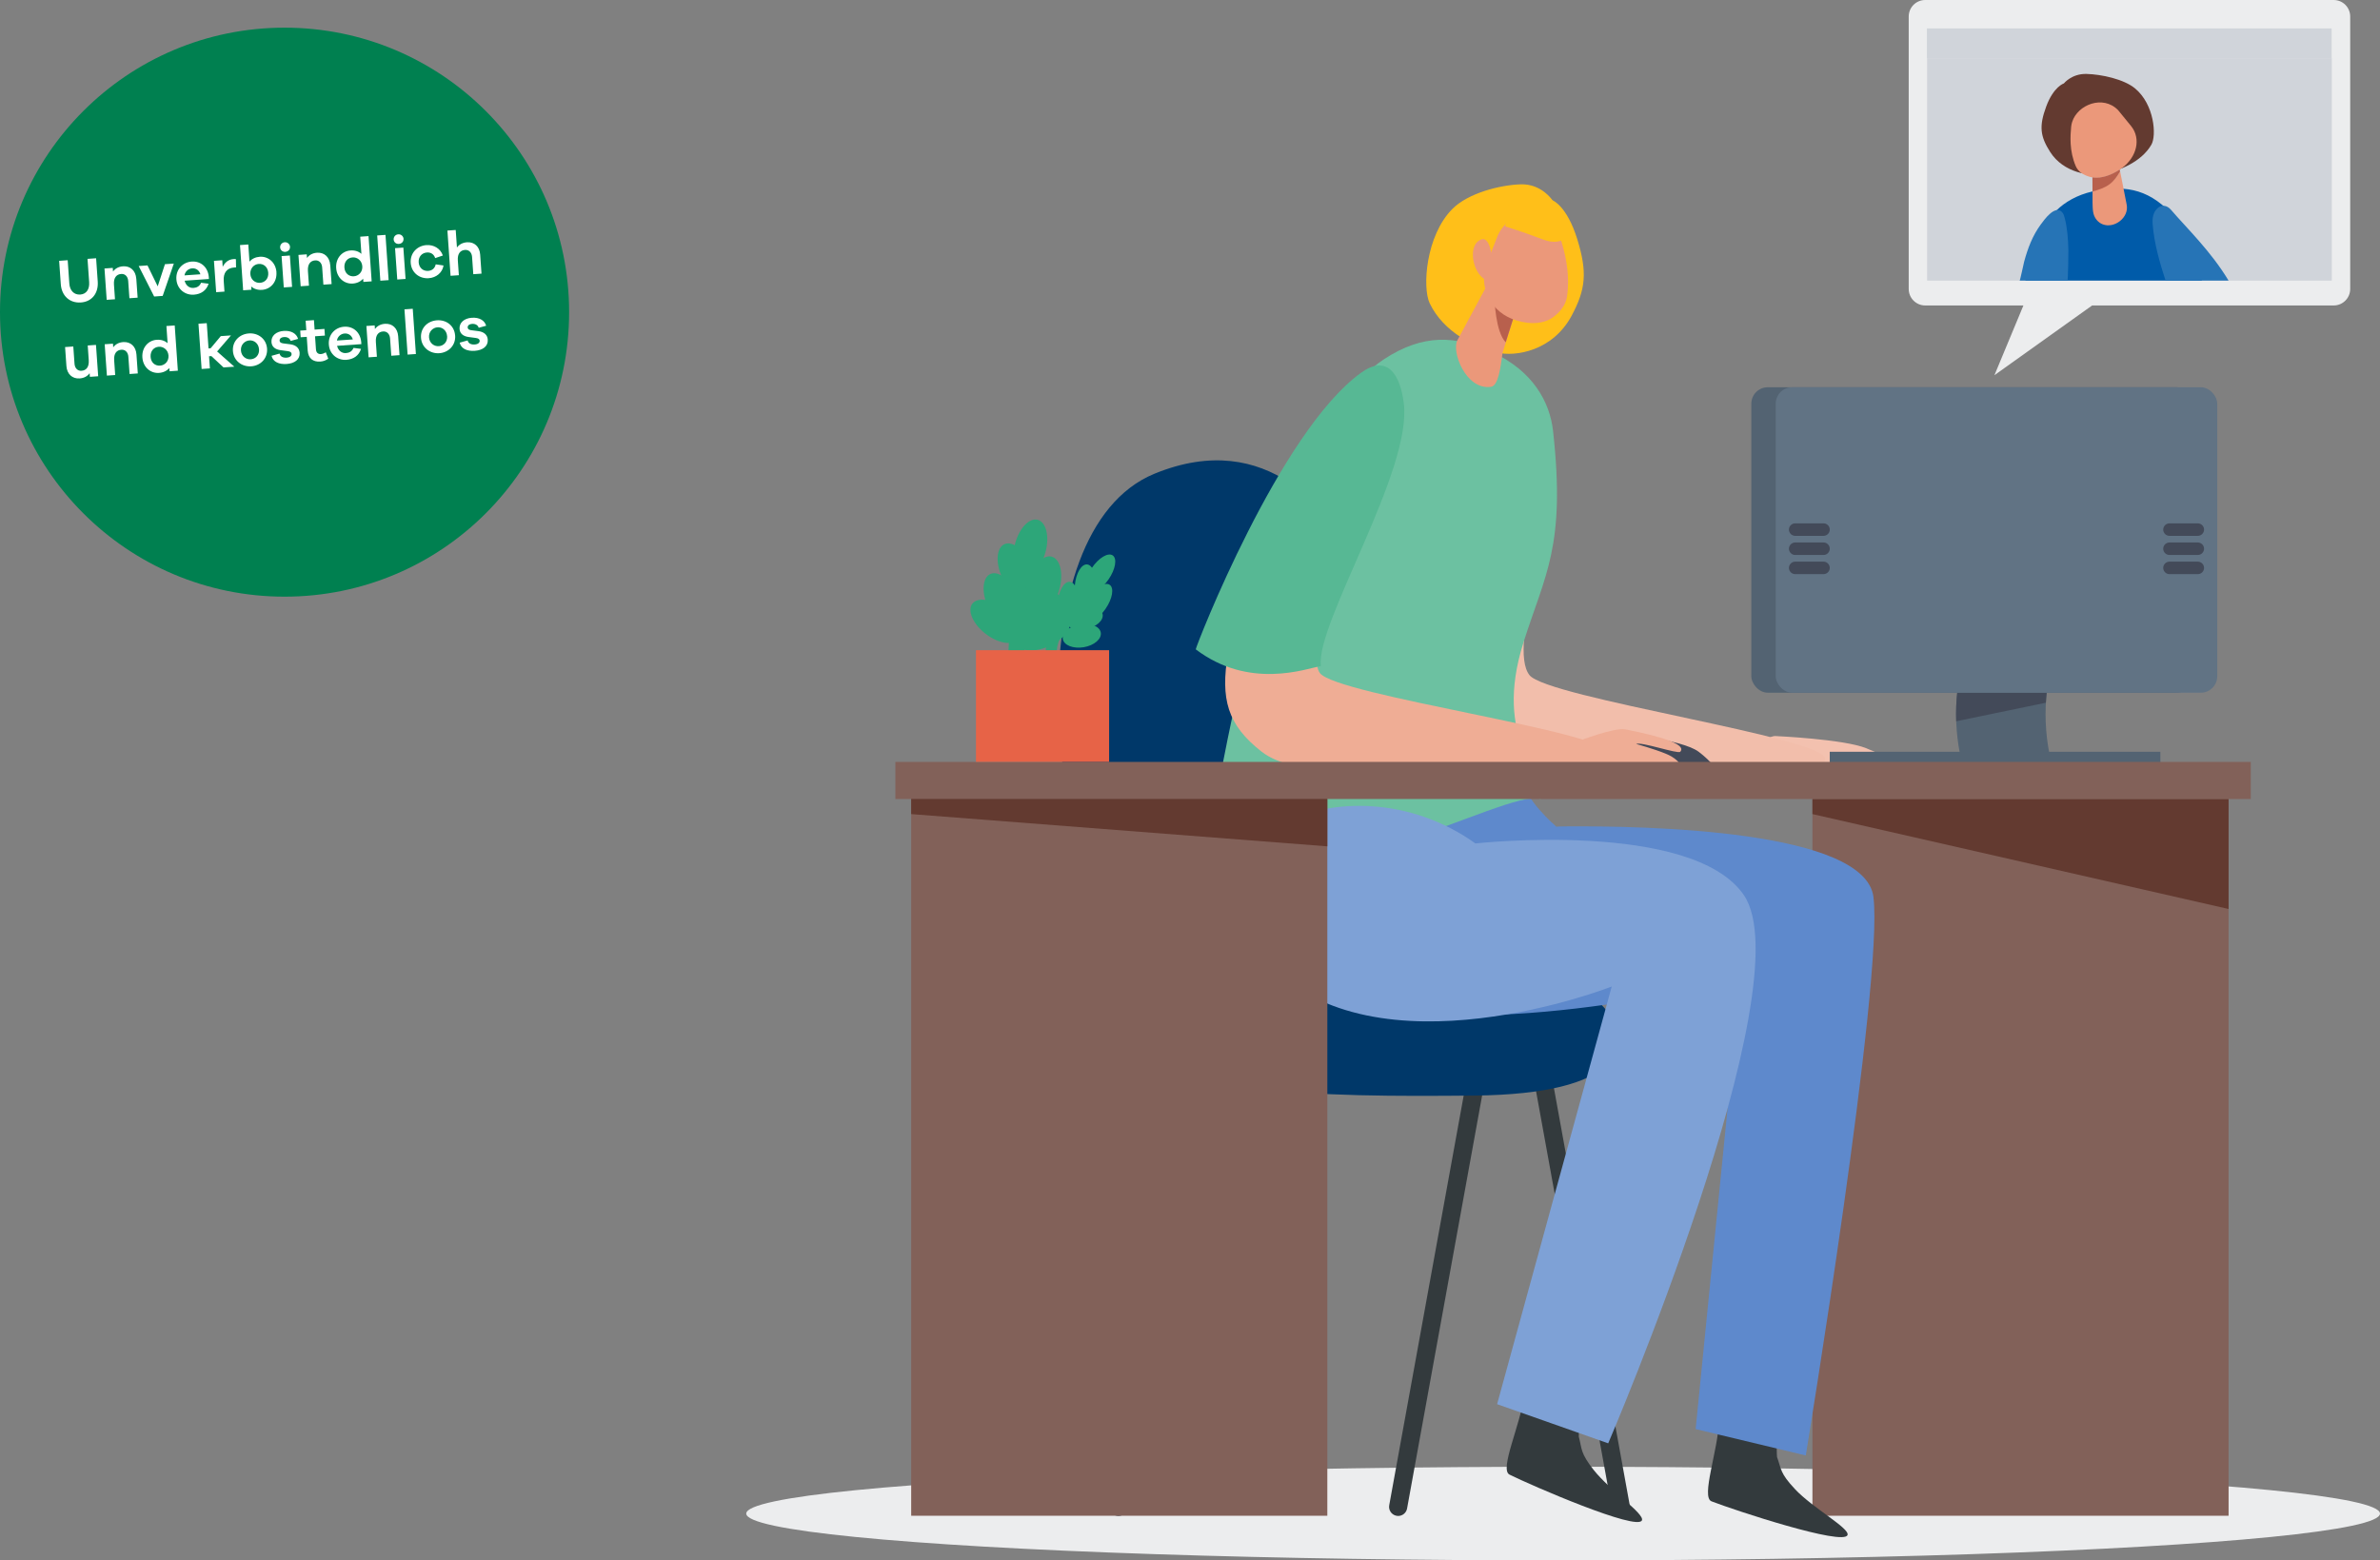
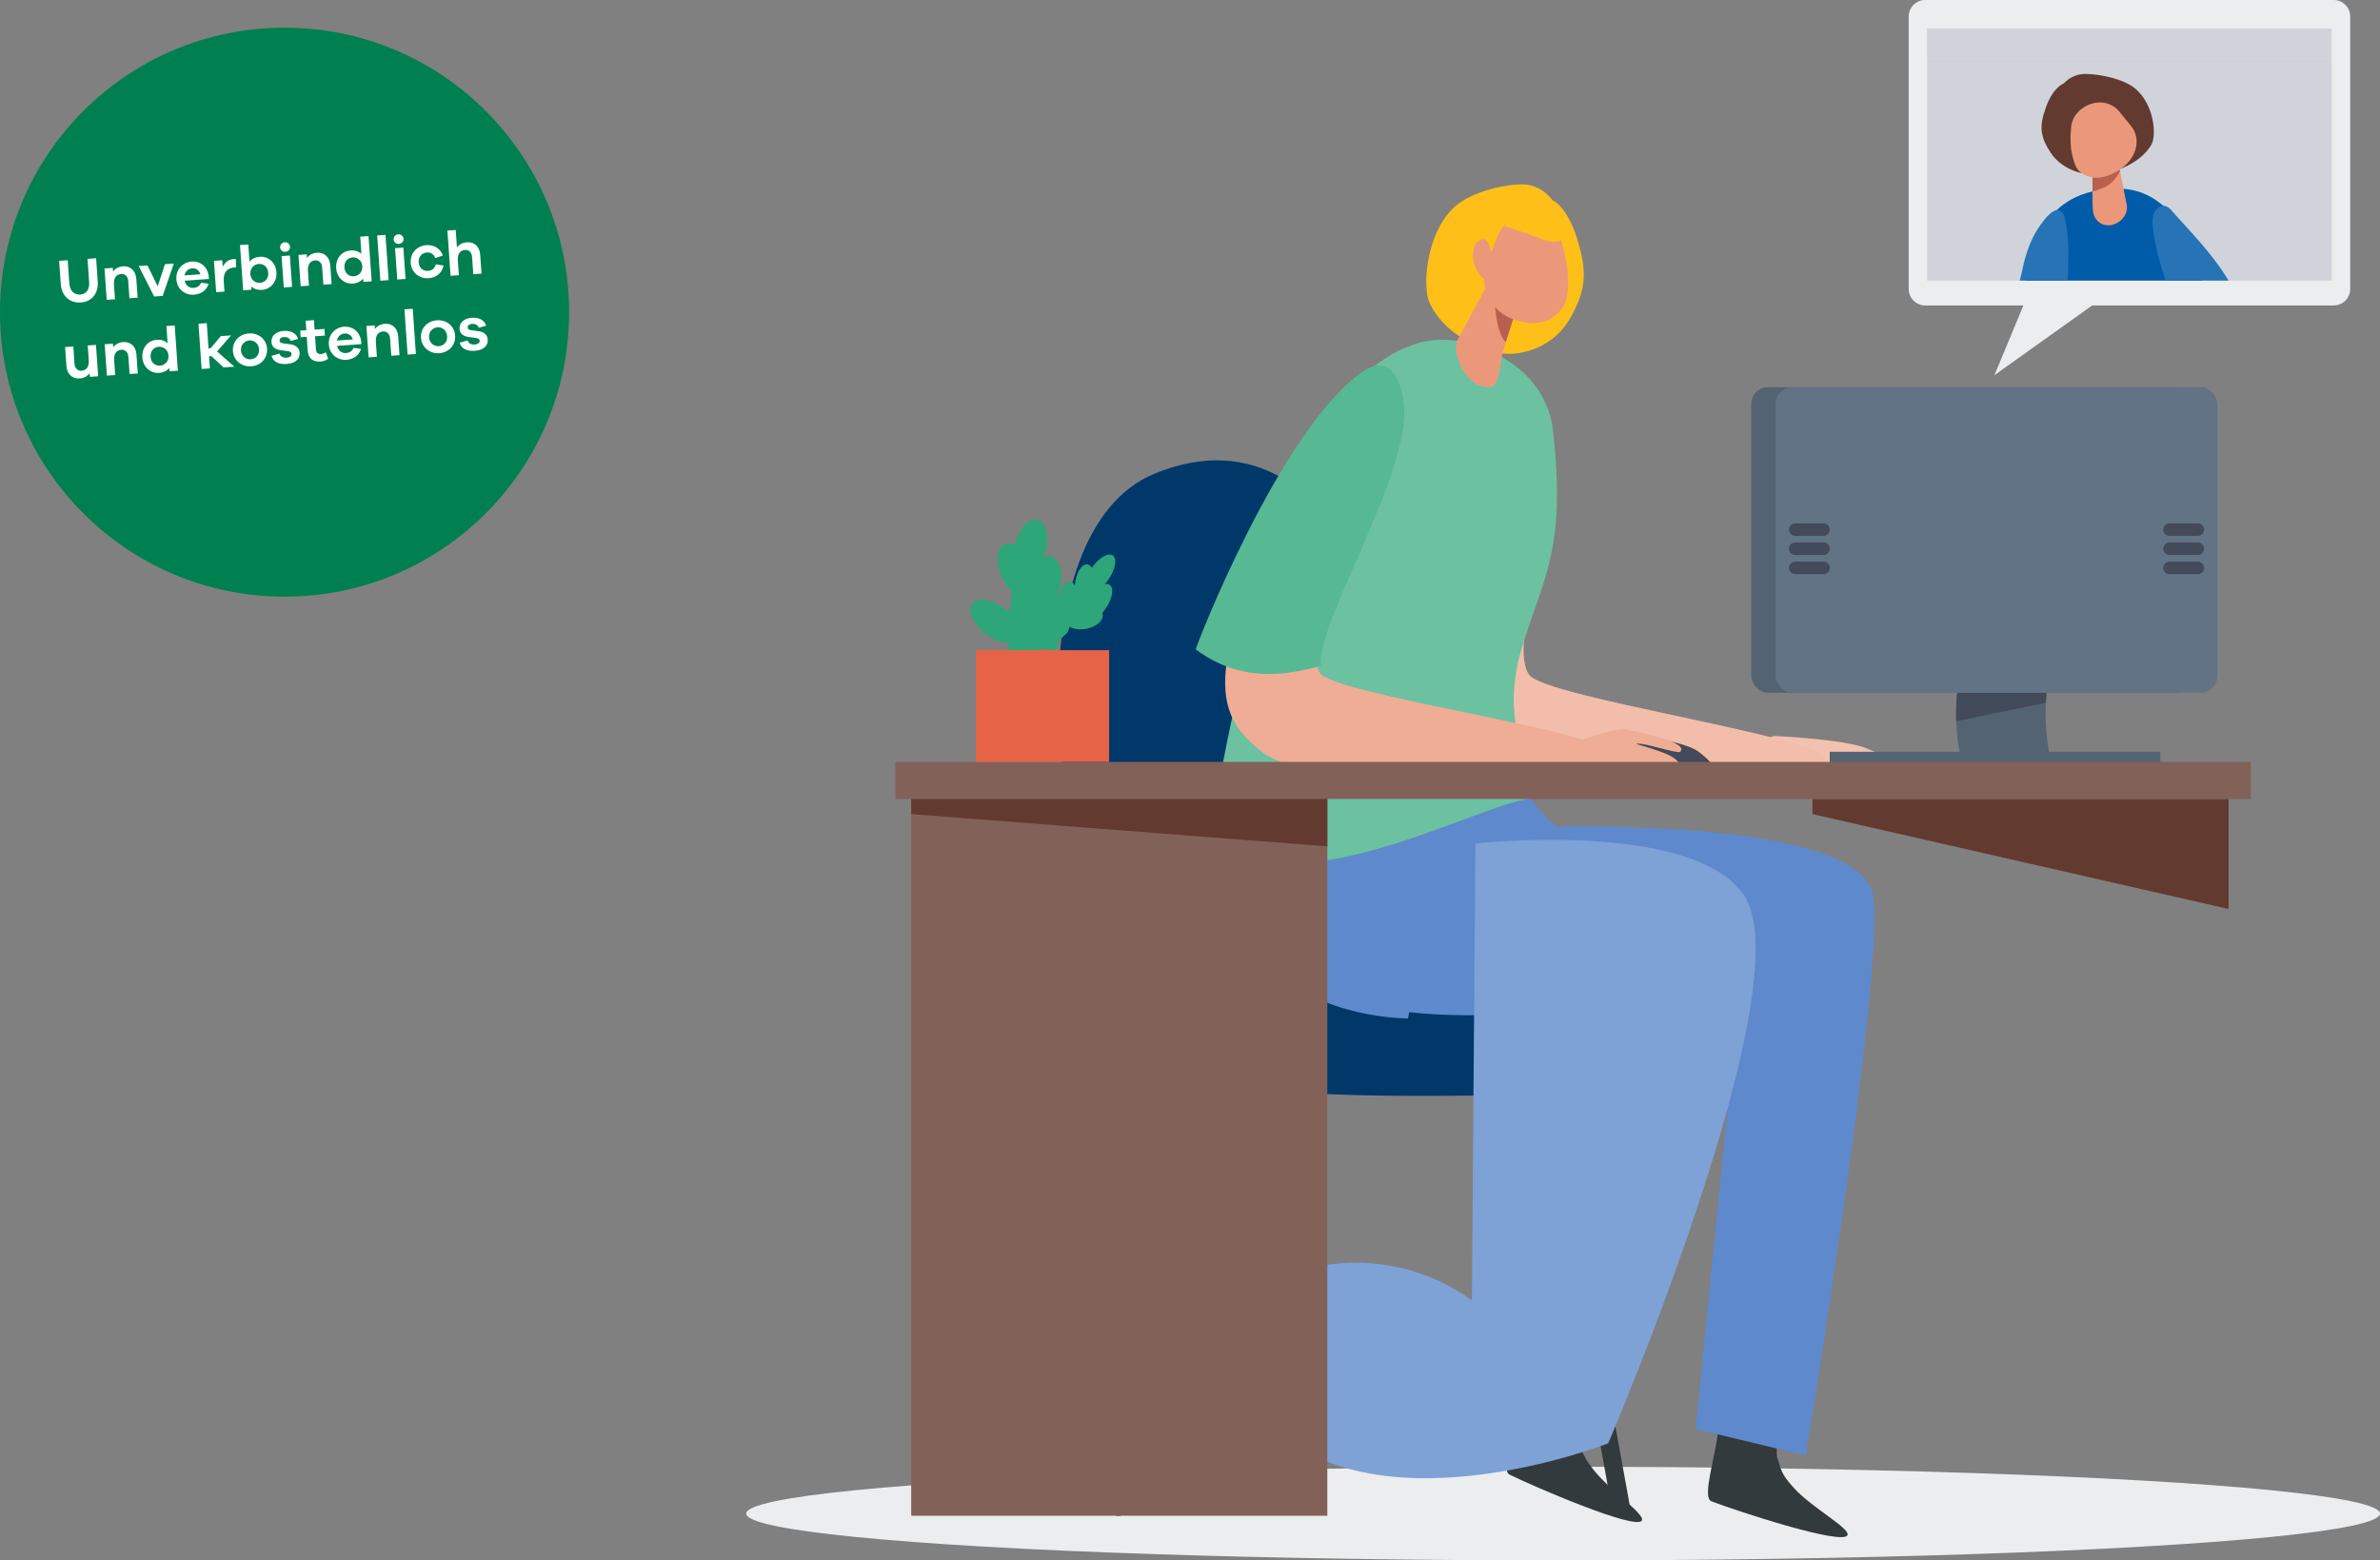
<svg xmlns="http://www.w3.org/2000/svg" id="Ebene_1" viewBox="0 0 582.21 381.8">
  <rect x="0" y="0" width="582.21" height="381.8" fill="#808080" stroke="none" />
  <defs>
    <style>.cls-1{stroke-width:3.86px;}.cls-1,.cls-2{fill:none;stroke:#2da679;stroke-miterlimit:10;}.cls-2{stroke-width:2.7px;}.cls-3{fill:#633a30;}.cls-3,.cls-4,.cls-5,.cls-6,.cls-7,.cls-8,.cls-9,.cls-10,.cls-11,.cls-12,.cls-13,.cls-14,.cls-15,.cls-16,.cls-17,.cls-18,.cls-19,.cls-20,.cls-21,.cls-22,.cls-23,.cls-24,.cls-25,.cls-26,.cls-27{stroke-width:0px;}.cls-4{fill:#536372;}.cls-5{fill:#5e89cc;}.cls-6{fill:#617384;}.cls-7{fill:#826159;}.cls-8{fill:#6cc1a1;}.cls-9{fill:#2674b6;}.cls-10{fill:#2da679;}.cls-11{fill:#57b894;}.cls-12{fill:#434a59;}.cls-13{fill:#d0d4da;}.cls-14{fill:#b8604d;}.cls-15{fill:#333a3d;}.cls-16{fill:#7ea1d6;}.cls-17{fill:#ecedee;}.cls-18{fill:#f2beab;}.cls-19{fill:#fff;}.cls-20{fill:#ffbf19;}.cls-21{fill:#e76347;}.cls-22{fill:#efad95;}.cls-23{fill:#f3c1af;}.cls-24{fill:#eb987a;}.cls-25{fill:#003869;}.cls-26{fill:#005ba9;}.cls-27{fill:#008050;}</style>
  </defs>
  <ellipse class="cls-17" cx="382.38" cy="370.34" rx="199.83" ry="11.46" />
-   <rect class="cls-7" x="443.37" y="189.96" width="101.8" height="180.91" />
  <path class="cls-15" d="m439.11,364.36c-3.73-3.96-3.3-4.85-4.4-7.84-.07-.2-.12-4.38-.08-4.71.16-1.43-3.51-5.56-5.82-2.75-4.55,5.53-8.2-3.84-8.29-1.38-.26,7.32-4.47,18.64-1.84,19.66,5.6,2.18,32.41,11.01,33.28,8.23.52-1.67-8.46-6.54-12.85-11.2Z" />
  <polygon class="cls-3" points="443.37 199.19 545.17 222.41 545.17 195.49 443.37 195.49 443.37 199.19" />
  <path class="cls-20" d="m379.78,49.01s-2.67-4.09-7.8-3.91-12.8,2.14-16.66,5.99c-6.57,6.57-7.41,19.34-5.57,23.14,3.44,7.12,10.98,10.67,16.29,12,4.69,1.17,13.82-.37,18.43-9,3.43-6.43,3.89-10.57,1.36-18.74-2.53-8.17-6.05-9.49-6.05-9.49Z" />
  <path class="cls-12" d="m293.58,222.41s.06,12.73,5.71,17.6c5.65,4.86,20.46-5.75,20.46-5.75l-17.77-11.85h-8.39Z" />
  <path class="cls-12" d="m273.59,370.92c-.15,0-.3-.02-.45-.05-1.2-.25-1.98-1.42-1.73-2.62l19.99-110.01c.25-1.2,1.42-1.98,2.62-1.73,1.2.25,1.98,1.42,1.73,2.62l-19.99,110.01c-.21,1.05-1.14,1.78-2.17,1.78Z" />
  <path class="cls-15" d="m396.49,370.92c.15,0,.3-.02.45-.05,1.2-.25,1.98-1.42,1.73-2.62l-19.99-110.01c-.25-1.2-1.42-1.98-2.62-1.73-1.2.25-1.98,1.42-1.73,2.62l19.99,110.01c.21,1.05,1.14,1.78,2.17,1.78Z" />
-   <path class="cls-15" d="m342.03,370.92c-.15,0-.3-.02-.45-.05-1.2-.25-1.98-1.42-1.73-2.62l19.99-110.01c.25-1.2,1.42-1.98,2.62-1.73,1.2.25,1.98,1.42,1.73,2.62l-19.99,110.01c-.21,1.05-1.14,1.78-2.17,1.78Z" />
  <path class="cls-25" d="m281.21,250.48s-1.27-12.5,8.16-14.98c9.42-2.47,30.33-4.77,55.72-2.23,25.39,2.54,41.66,5.84,48.08,14.18,6.42,8.34,3.67,20.28-32.6,20.61-36.26.34-82.51.27-79.36-17.58Z" />
  <path class="cls-25" d="m331.58,136.52c-5.8-10.44-21.18-32.1-49.17-20.61-34.48,14.15-26.44,97.57-5.71,112.29,10.38,7.37,49.05-2.03,63.68-9.19,14.64-7.17,5.63-56.51-8.81-82.48Z" />
  <path class="cls-5" d="m380.72,202.27s-8.52-7.35-7.69-11.32c-9.53-.17-41.36,3.49-65.96-7.96-.27.54-.41.84-.41.84-9.56,15.58-16.75,33.51,6.44,54.75,6.15,5.63,17.77,10.21,31.32,10.64,2.43-11.96,4.09-24.11,7-29.4,5.31-9.66,29.3-17.55,29.3-17.55Z" />
  <path class="cls-5" d="m458.3,219.48c-2.07-16.34-55.17-17.46-75.77-17.28-5.88.05-11.63,1.68-16.67,4.7-5.31,3.19-11.63,7.79-14.45,12.92-2.91,5.29-15.5,13.95-17.93,25.91,35.02,8.62,92.29-6.28,92.29-6.28l-10.97,110.21,26.94,6.46s19.13-116.35,16.55-136.63Z" />
  <path class="cls-23" d="m434.39,180.1s16.64.74,22.13,2.97c5.49,2.23,14.7,6.63,8.16,6.43-6.53-.2-35.86,1.56-36.26-.76-.4-2.33,2.82-8.82,5.97-8.64Z" />
  <path class="cls-18" d="m363.13,99.95c-15.16,21.88-17.87,51.5-16.39,57.68,2.65,11.07,4.3,20.02,13,26.73,8.66,6.67,29.56,5.13,39.54,5.26,40.04.52,46.91-.29,47.19-3.95.4-5.15-67.95-14.89-72.32-20.48-5.51-7.05,6.79-38.53,4.31-56.34-1.03-7.35-10.88-15.32-15.33-8.9Z" />
  <path class="cls-8" d="m295.74,204.82c.77-1.54,14.61-98.4,42.78-116.9,9.74-6.4,17.7-5.74,26.37-1.81,10.19,4.62,14.25,12.35,15.03,19.33,3.13,28.27-1.94,35-7.26,51.83-7.52,23.8,5.46,31.9,4.2,38.22-8.68-2.83-59.77,29.05-81.11,9.33Z" />
  <path class="cls-12" d="m391.77,187.35c2.12-4.93,7.4-7.7,12.69-6.79,3.45.59,8.93,1.75,11.09,3.39,3.27,2.47,4.68,4.8,4.68,4.8h-28.95s.13-.56.49-1.39Z" />
  <path class="cls-22" d="m331.41,93.55c-12.16,13.55-19.89,31.72-25.68,48.75-1.93,5.68-4.55,12.88-5.34,17.61-1.86,11.09-.17,17.45,8.24,24.01,8.37,6.54,28.77,4.76,38.49,4.77,39.04.05,45.74-.84,46.06-4.48.45-5.12-66.09-14.01-70.29-19.52-5.29-6.95,21.87-48.32,19.66-66-.91-7.29-5.94-10.94-11.15-5.13Z" />
  <path class="cls-22" d="m386.14,181.32s8.93-3.42,11.49-2.86c2.55.55,15.69,3,13.4,5.49-.55.59-9.65-2.54-10.77-1.92,3,.86,7.17,2.16,8.66,3.08,2.43,1.51,2.55,2.71,1.4,2.67-1.15-.05-2.86-.69-2.86-.69,0,0,2.18,1.7,1.91,2.8-.26,1.07-1.85,1.01-1.85,1.01,0,0-.12,1.31-1.15,1.28-1.03-.03-5.01-2.42-5.24-2.17-.28.3,1.24,1.36,2.15,1.66.91.29,1.28,1.11.57,1.31-.7.2-2.81-.87-5.13-1.74-2.32-.87-12.55-3-12.15-4.46.15-.53-.43-5.46-.43-5.46Z" />
  <rect class="cls-4" x="447.61" y="183.94" width="80.88" height="4.8" transform="translate(976.09 372.68) rotate(180)" />
  <path class="cls-4" d="m481,190.51h21.89c-3.32-10.53-3.32-21.01,0-31.54-7.3,0-14.6,0-21.89,0-3.32,10.53-3.32,21.01,0,31.54Z" />
  <path class="cls-12" d="m480.18,161.81c1.34-.19,2.88-.32,4.68-.36,6.38-.14,13.21-.22,17.37-.26-.97,3.59-1.56,7.17-1.76,10.75l-21.94,4.54c-.17-4.89.38-9.78,1.64-14.68Z" />
  <rect class="cls-4" x="428.42" y="94.75" width="108.01" height="74.74" rx="4.03" ry="4.03" />
  <rect class="cls-6" x="434.39" y="94.75" width="108.01" height="74.74" rx="4.03" ry="4.03" />
  <path class="cls-12" d="m530.71,128.05h6.93c.84,0,1.53.69,1.53,1.53s-.69,1.53-1.53,1.53h-6.93c-.84,0-1.53-.69-1.53-1.53s.69-1.53,1.53-1.53Z" />
  <path class="cls-12" d="m530.71,132.73h6.93c.84,0,1.53.69,1.53,1.53s-.69,1.53-1.53,1.53h-6.93c-.84,0-1.53-.69-1.53-1.53s.69-1.53,1.53-1.53Z" />
  <path class="cls-12" d="m530.71,137.42h6.93c.84,0,1.53.69,1.53,1.53s-.69,1.53-1.53,1.53h-6.93c-.84,0-1.53-.69-1.53-1.53s.69-1.53,1.53-1.53Z" />
  <path class="cls-12" d="m446.08,128.05h-6.93c-.84,0-1.53.69-1.53,1.53s.69,1.53,1.53,1.53h6.93c.84,0,1.53-.69,1.53-1.53s-.69-1.53-1.53-1.53Z" />
  <path class="cls-12" d="m446.08,132.73h-6.93c-.84,0-1.53.69-1.53,1.53s.69,1.53,1.53,1.53h6.93c.84,0,1.53-.69,1.53-1.53s-.69-1.53-1.53-1.53Z" />
  <path class="cls-12" d="m446.08,137.42h-6.93c-.84,0-1.53.69-1.53,1.53s.69,1.53,1.53,1.53h6.93c.84,0,1.53-.69,1.53-1.53s-.69-1.53-1.53-1.53Z" />
  <rect class="cls-7" x="219.02" y="186.41" width="331.57" height="9.08" transform="translate(769.62 381.91) rotate(180)" />
  <path class="cls-11" d="m292.51,158.88c.11-.95,20.44-53.19,40.4-67.65,6.32-4.58,9.59.16,10.5,7.46,2.07,16.55-21.59,53.86-20.29,64.26-3.74.73-17.55,5.83-30.61-4.07Z" />
  <path class="cls-24" d="m365.67,66.27l-9.12,16.92c-1.59,2.66,1.99,12.36,8.2,11.45,1.82-.27,2.35-4.9,2.82-8.36l5.01-15.83-6.9-4.18Z" />
  <path class="cls-14" d="m370.6,76.65c-2.9-1.59-5-3.58-5-3.58,0,0,.19,8.11,2.74,10.69l2.25-7.12Z" />
  <path class="cls-24" d="m366.4,57.58l-2.66,6.82c-2.11,5.41.6,11.33,5.96,13.55,3.24,1.34,7.49,1.73,10.3-.39,1.49-1.12,3.03-2.78,3.35-5.08.83-6.04-.71-11.21-1.62-14.15-2.08-6.71-11.7-8.37-15.33-.75Z" />
  <path class="cls-24" d="m365.33,63.23c-.33-.7-.55-1.45-.73-2.21-.33-1.44-1.17-3.51-3.06-1.96-2.76,2.25-.55,9.83,3.15,9.59,2.75-.18,1.48-3.65.64-5.43Z" />
  <path class="cls-20" d="m368.18,55.38s4.35,1.34,9.39,3.25c5.05,1.92,6.89-1.97,6.89-1.97,0,0-2.98-8.96-9-9.86-6.02-.9-6.76,2.68-6.63,4.62.14,1.94-.66,3.95-.66,3.95Z" />
  <path class="cls-15" d="m389.88,359.7c-3.36-4.28-2.85-5.12-3.67-8.21-.06-.21.28-4.37.34-4.7.29-1.41-3-5.85-5.55-3.27-5.03,5.1-7.82-4.57-8.13-2.13-.92,7.27-6.13,18.16-3.61,19.41,5.38,2.68,31.29,13.89,32.4,11.19.67-1.62-7.83-7.28-11.79-12.31Z" />
-   <path class="cls-16" d="m360.92,206.37s53-5.84,65.66,12.62c14.98,21.83-33.17,134.16-33.17,134.16l-27.18-9.58,28.04-102.19s-57.77,22.72-84.45-5.98c-26.68-28.7,19.45-51.73,51.1-29.03Z" />
+   <path class="cls-16" d="m360.92,206.37s53-5.84,65.66,12.62c14.98,21.83-33.17,134.16-33.17,134.16s-57.77,22.72-84.45-5.98c-26.68-28.7,19.45-51.73,51.1-29.03Z" />
  <rect class="cls-7" x="222.9" y="189.96" width="101.8" height="180.91" />
  <polygon class="cls-3" points="222.9 199.19 324.7 207.08 324.7 195.49 222.9 195.49 222.9 199.19" />
  <ellipse class="cls-10" cx="243.46" cy="152.02" rx="3.86" ry="7.07" transform="translate(-25.7 251.69) rotate(-52.3)" />
-   <ellipse class="cls-10" cx="245.18" cy="146.88" rx="3.86" ry="7.07" transform="translate(-38.7 113.72) rotate(-24.26)" />
  <ellipse class="cls-10" cx="248.61" cy="139.59" rx="3.86" ry="7.07" transform="translate(-35.4 114.48) rotate(-24.26)" />
  <ellipse class="cls-10" cx="252.04" cy="134.02" rx="7.07" ry="3.86" transform="translate(58.53 343.87) rotate(-75.32)" />
  <ellipse class="cls-10" cx="255.46" cy="143.02" rx="7.07" ry="3.86" transform="translate(52.38 353.91) rotate(-75.32)" />
  <ellipse class="cls-10" cx="252.89" cy="149.02" rx="7.07" ry="3.86" transform="translate(-38.9 117.08) rotate(-24.26)" />
  <ellipse class="cls-10" cx="255.04" cy="154.59" rx="7.07" ry="3.86" transform="translate(-41 118.45) rotate(-24.26)" />
  <line class="cls-1" x1="249.46" y1="143.66" x2="248.61" y2="159.52" />
  <ellipse class="cls-10" cx="258.64" cy="150.81" rx="2.72" ry="4.91" transform="translate(-35.01 92.41) rotate(-19)" />
  <ellipse class="cls-10" cx="261.22" cy="147.63" rx="5.3" ry="2.52" transform="translate(90.17 394.16) rotate(-84.72)" />
  <ellipse class="cls-10" cx="265.45" cy="143.38" rx="5.3" ry="2.52" transform="translate(98.25 394.51) rotate(-84.72)" />
  <ellipse class="cls-10" cx="269.16" cy="140.34" rx="5.38" ry="2.48" transform="translate(1.32 283.18) rotate(-55.61)" />
  <ellipse class="cls-10" cx="268.42" cy="147.54" rx="5.38" ry="2.48" transform="translate(-4.94 285.7) rotate(-55.61)" />
  <ellipse class="cls-10" cx="265.08" cy="151.1" rx="4.71" ry="2.84" transform="translate(-21.35 45.96) rotate(-9.53)" />
-   <ellipse class="cls-10" cx="264.63" cy="155.57" rx="4.71" ry="2.84" transform="translate(-22.1 45.95) rotate(-9.53)" />
  <path class="cls-2" d="m264.71,146.46s-7.96,7.49-7.53,13.49" />
  <rect class="cls-21" x="238.75" y="159.09" width="32.57" height="27.32" />
  <path class="cls-17" d="m470.95,0h99.94c2.22,0,4.03,1.81,4.03,4.03v66.68c0,2.22-1.81,4.03-4.03,4.03h-59.1l-23.9,17.06,7.09-17.06h-24.03c-2.22,0-4.03-1.81-4.03-4.03V4.03c0-2.22,1.81-4.03,4.03-4.03Z" />
  <rect class="cls-13" x="471.38" y="6.95" width="99" height="7.29" />
  <rect class="cls-13" x="471.42" y="14.23" width="99" height="54.43" />
  <path class="cls-3" d="m504.87,20.42s1.91-2.43,5.56-2.33,9.13,1.27,11.88,3.56c4.69,3.91,5.28,11.5,3.97,13.76-2.45,4.23-7.82,6.34-11.61,7.13-3.35.7-9.86-.22-13.14-5.35-2.44-3.82-2.77-6.28-.97-11.14,1.8-4.86,4.31-5.64,4.31-5.64Z" />
  <path class="cls-26" d="m538.64,68.66h-43.18c.83-3.24,2.04-6.95,3.76-11.36.79-2.03,2.03-4.04,3.8-5.78,2.12-2.08,5.02-3.79,8.86-4.68.12-.03.24-.06.37-.08.38-.08.78-.16,1.18-.23,2.1-.35,4.11-.49,6.03-.34,3.31.26,6.39,1.4,9.41,3.89.93.76,1.85,1.65,2.77,2.68,3.2,3.59,5.45,9.2,7,15.9Z" />
  <path class="cls-9" d="m545.16,68.66s-15.4,0-15.4,0c-1.44-4.38-2.82-9.2-3.16-13.81-.11-1.42.07-2.79,1.11-3.83s2.4-.82,3.36.3c3.9,4.55,9.74,10.1,14.09,17.33Z" />
-   <path class="cls-24" d="m511.86,43.41l-.04-5.66,5.7-1.42,1.01,5.15c-1.97,1.31-4.51,2.26-6.68,1.93Z" />
  <path class="cls-24" d="m514.41,54.9c-.53-.2-1.02-.53-1.45-1.02-1.11-1.27-1.01-2.76-1.07-4.32,0-.26,0-2.7,0-2.7,0,0,2.94-1.16,4.14-2.04,1.12-.82,2-1.81,2.61-2.88,0,0,1.6,8.1,1.6,8.12.63,3.21-3.04,5.9-5.82,4.84Z" />
  <path class="cls-24" d="m519.04,41.13s0,0,0,0c-.16.12-.33.23-.5.35-1.97,1.31-4.51,2.26-6.68,1.93-.23-.03-.46-.09-.68-.15-1.32-.39-2.76-1.13-3.38-2.57-1.64-3.78-1.34-7.54-1.14-9.69.04-.4.12-.78.24-1.16,1.33-4.23,7.55-6.71,11.25-2.88l3.16,3.87c2.5,3.07,1.44,7.6-2.25,10.3Z" />
  <path class="cls-9" d="m505.75,68.66s-11.69,0-11.69,0c.1,0,.99-4.21,1.1-4.64.44-1.61.95-3.2,1.6-4.73s1.46-3,2.45-4.35c.85-1.15,3.48-4.89,5.22-3.04.36.38.52.91.65,1.42.65,2.55.84,5.25.9,7.88.02.68-.07,7.45-.24,7.45Z" />
  <path class="cls-14" d="m518.63,41.95c-.61,1.06-1.47,2.32-2.59,3.14-1.19.87-2.68,1.37-4.16,1.77l-.02-3.45c2.17.34,4.71-.61,6.68-1.93l.09.47Z" />
  <circle class="cls-27" cx="69.61" cy="76.38" r="69.61" />
  <path class="cls-19" d="m21.4,63.34l2.11-.15.4,5.7c.2,2.9-1.46,4.94-4.14,5.12s-4.7-1.59-4.9-4.49l-.4-5.7,2.09-.15.4,5.7c.12,1.75,1.18,2.81,2.68,2.7s2.29-1.29,2.17-3.04l-.4-5.7Z" />
  <path class="cls-19" d="m33.34,68.16l.33,4.67-2.01.14-.3-4.24c-.08-1.08-.77-1.77-1.71-1.7-1.17.08-1.88.94-1.77,2.59l.25,3.6-2.03.14-.54-7.67,2.03-.14.06.89c.55-.75,1.38-1.21,2.44-1.28,1.81-.13,3.1,1.08,3.24,3Z" />
  <path class="cls-19" d="m40.35,64.64l2.17-.15-2.72,7.91-2.09.15-3.78-7.46,2.15-.15,2.5,5.12,1.77-5.42Z" />
  <path class="cls-19" d="m51.12,68.26l-5.95.42c.27,1.17,1.15,1.84,2.15,1.77.74-.05,1.49-.34,1.87-1.27l1.84.24c-.53,1.66-1.84,2.55-3.6,2.68-2.15.15-4.11-1.33-4.28-3.76-.17-2.43,1.56-4.19,3.74-4.34s3.95,1.3,4.18,3.71l.04.57Zm-5.99-.88l3.89-.27c-.3-1.03-1.11-1.51-2-1.45s-1.71.69-1.89,1.72Z" />
  <path class="cls-19" d="m57.71,63.41l.03,2.02c-.14,0-.31,0-.45.02-1.81.13-2.7,1.3-2.56,3.32l.18,2.58-2.03.14-.54-7.67,2.03-.14.11,1.61c.5-1.02,1.34-1.81,2.66-1.9.2-.01.35-.02.56.02Z" />
  <path class="cls-19" d="m67.62,66.61c.17,2.43-1.45,4.16-3.5,4.31-1.08.08-1.99-.23-2.67-.83l.06.8-2.03.14-.77-11.07,2.03-.14.29,4.2c.58-.69,1.45-1.12,2.53-1.2,2.04-.14,3.9,1.37,4.07,3.79Zm-2,.14c-.1-1.41-1.1-2.26-2.34-2.17-1.14.08-2.13,1.06-2.04,2.47s1.22,2.23,2.36,2.15c1.25-.09,2.12-1.04,2.02-2.46Z" />
  <path class="cls-19" d="m70.94,60.37c.05.68-.44,1.2-1.13,1.25s-1.23-.41-1.28-1.08c-.04-.63.43-1.22,1.12-1.27s1.25.47,1.3,1.1Zm-.03,2.15l.54,7.67-2.03.14-.54-7.67,2.03-.14Z" />
  <path class="cls-19" d="m80.79,64.84l.33,4.67-2.01.14-.3-4.24c-.08-1.08-.77-1.77-1.71-1.7-1.17.08-1.88.94-1.77,2.59l.25,3.6-2.03.14-.54-7.67,2.03-.14.06.89c.55-.75,1.38-1.21,2.44-1.28,1.81-.13,3.1,1.08,3.24,3Z" />
  <path class="cls-19" d="m88.12,57.91l2.03-.14.77,11.07-2.03.14-.06-.8c-.59.69-1.45,1.12-2.53,1.2-2.04.14-3.89-1.35-4.06-3.78-.17-2.43,1.45-4.18,3.5-4.32,1.08-.08,1.99.23,2.67.83l-.29-4.2Zm.51,7.24c-.1-1.41-1.24-2.25-2.37-2.17-1.23.09-2.1,1.06-2.01,2.47s1.1,2.24,2.33,2.15c1.14-.08,2.15-1.05,2.05-2.46Z" />
  <path class="cls-19" d="m94.3,57.47l.77,11.07-2.03.14-.77-11.07,2.03-.14Z" />
  <path class="cls-19" d="m98.71,58.43c.05.68-.44,1.2-1.13,1.25s-1.23-.41-1.28-1.08c-.04-.63.42-1.22,1.12-1.27s1.25.47,1.3,1.1Zm-.04,2.15l.54,7.67-2.03.14-.54-7.67,2.03-.14Z" />
  <path class="cls-19" d="m106.6,64.68l1.9.28c-.28,1.76-1.78,2.98-3.63,3.11-2.25.16-4.23-1.33-4.4-3.75s1.59-4.19,3.84-4.35c1.81-.13,3.46.85,4.02,2.55l-1.87.63c-.33-1-1.12-1.44-2.03-1.37-1.25.09-2.1,1.07-2.01,2.41s1.08,2.18,2.32,2.09c.91-.06,1.63-.58,1.85-1.6Z" />
  <path class="cls-19" d="m117.46,62.28l.33,4.67-2.01.14-.3-4.24c-.08-1.08-.77-1.77-1.73-1.7-1.15.08-1.87.93-1.75,2.59l.25,3.6-2.03.14-.77-11.07,2.03-.14.3,4.29c.55-.75,1.4-1.21,2.46-1.28,1.8-.13,3.09,1.08,3.22,3Z" />
  <path class="cls-19" d="m21.45,84.53l2.03-.14.54,7.67-2.03.14-.06-.89c-.55.75-1.38,1.21-2.44,1.28-1.81.13-3.1-1.08-3.24-3l-.33-4.67,2.01-.14.3,4.24c.08,1.08.77,1.77,1.71,1.7,1.17-.08,1.88-.93,1.77-2.59l-.25-3.6Z" />
  <path class="cls-19" d="m33.38,86.7l.33,4.67-2.01.14-.3-4.24c-.08-1.08-.77-1.77-1.71-1.7-1.17.08-1.88.94-1.76,2.59l.25,3.6-2.03.14-.54-7.67,2.03-.14.06.89c.55-.75,1.38-1.21,2.44-1.28,1.81-.13,3.1,1.08,3.24,3Z" />
  <path class="cls-19" d="m40.71,79.77l2.03-.14.77,11.07-2.03.14-.06-.8c-.58.69-1.45,1.12-2.53,1.2-2.04.14-3.89-1.35-4.06-3.78s1.45-4.18,3.5-4.32c1.08-.08,1.99.23,2.67.83l-.29-4.2Zm.51,7.24c-.1-1.41-1.24-2.25-2.37-2.17-1.23.09-2.1,1.06-2.01,2.47s1.1,2.24,2.33,2.15c1.14-.08,2.15-1.05,2.05-2.46Z" />
  <path class="cls-19" d="m53.11,86l4.21,3.72-2.64.18-2.97-2.77-.57.04.21,2.97-2.03.14-.77-11.07,2.03-.14.43,6.18.52-.04,2.48-2.97,2.49-.17-3.39,3.93Z" />
  <path class="cls-19" d="m65.33,85.3c.17,2.41-1.61,4.17-3.87,4.33s-4.31-1.34-4.48-3.75c-.17-2.38,1.59-4.14,3.92-4.3,2.26-.16,4.26,1.34,4.43,3.72Zm-1.97.14c-.1-1.4-1.19-2.23-2.34-2.15s-2.18,1.06-2.08,2.46,1.21,2.25,2.41,2.16,2.12-1.06,2.02-2.47Z" />
  <path class="cls-19" d="m68.39,86.5c.16.78.89,1.07,1.72,1.01s1.25-.44,1.22-.93c-.03-.38-.33-.59-.97-.67l-1.65-.22c-1.39-.17-2.22-.83-2.3-1.99-.11-1.51,1.12-2.6,2.99-2.73s3.14.66,3.52,1.95l-1.83.5c-.15-.58-.73-1.01-1.61-.95-.8.06-1.11.46-1.08.89.02.34.24.55.82.65l1.85.24c1.36.2,2.15.93,2.23,2.07.11,1.63-1.22,2.6-3.19,2.74-1.78.12-3.32-.46-3.68-2l1.97-.55Z" />
  <path class="cls-19" d="m80.31,87.76c-.59.4-1.16.65-1.96.71-1.78.12-2.94-.78-3.08-2.7l-.23-3.35-1.49.1-.11-1.63,1.49-.1-.16-2.32,2.03-.14.16,2.32,2.41-.17.11,1.63-2.41.17.22,3.17c.06.86.53,1.23,1.24,1.18.37-.03.82-.2,1.16-.44l.62,1.58Z" />
  <path class="cls-19" d="m88.41,84.2l-5.95.42c.27,1.17,1.15,1.84,2.15,1.77.74-.05,1.49-.34,1.87-1.27l1.84.24c-.53,1.66-1.84,2.55-3.6,2.68-2.15.15-4.11-1.33-4.28-3.76s1.56-4.19,3.74-4.34,3.95,1.3,4.18,3.71l.04.57Zm-5.99-.88l3.89-.27c-.3-1.03-1.11-1.51-2-1.45s-1.71.69-1.89,1.72Z" />
  <path class="cls-19" d="m97.4,82.23l.33,4.67-2.01.14-.3-4.24c-.08-1.08-.77-1.77-1.71-1.7-1.17.08-1.88.94-1.76,2.59l.25,3.6-2.03.14-.54-7.67,2.03-.14.06.89c.55-.75,1.38-1.21,2.44-1.28,1.81-.13,3.1,1.08,3.24,3Z" />
  <path class="cls-19" d="m100.97,75.55l.77,11.07-2.03.14-.77-11.07,2.03-.14Z" />
  <path class="cls-19" d="m111.34,82.09c.17,2.41-1.61,4.17-3.87,4.33s-4.31-1.34-4.48-3.75,1.59-4.14,3.91-4.3,4.26,1.34,4.43,3.72Zm-1.97.14c-.1-1.4-1.19-2.23-2.34-2.15s-2.18,1.06-2.08,2.46,1.21,2.25,2.41,2.16,2.12-1.06,2.02-2.47Z" />
  <path class="cls-19" d="m114.4,83.28c.16.78.89,1.07,1.72,1.01s1.25-.44,1.22-.93c-.03-.38-.34-.59-.97-.67l-1.65-.22c-1.39-.17-2.22-.83-2.3-1.99-.11-1.51,1.12-2.6,2.99-2.73s3.14.66,3.52,1.95l-1.83.5c-.15-.58-.73-1.01-1.61-.95-.8.06-1.11.46-1.08.89.02.34.24.55.82.65l1.86.24c1.36.2,2.15.93,2.23,2.07.11,1.63-1.22,2.6-3.19,2.74-1.78.12-3.32-.46-3.68-2l1.97-.55Z" />
</svg>